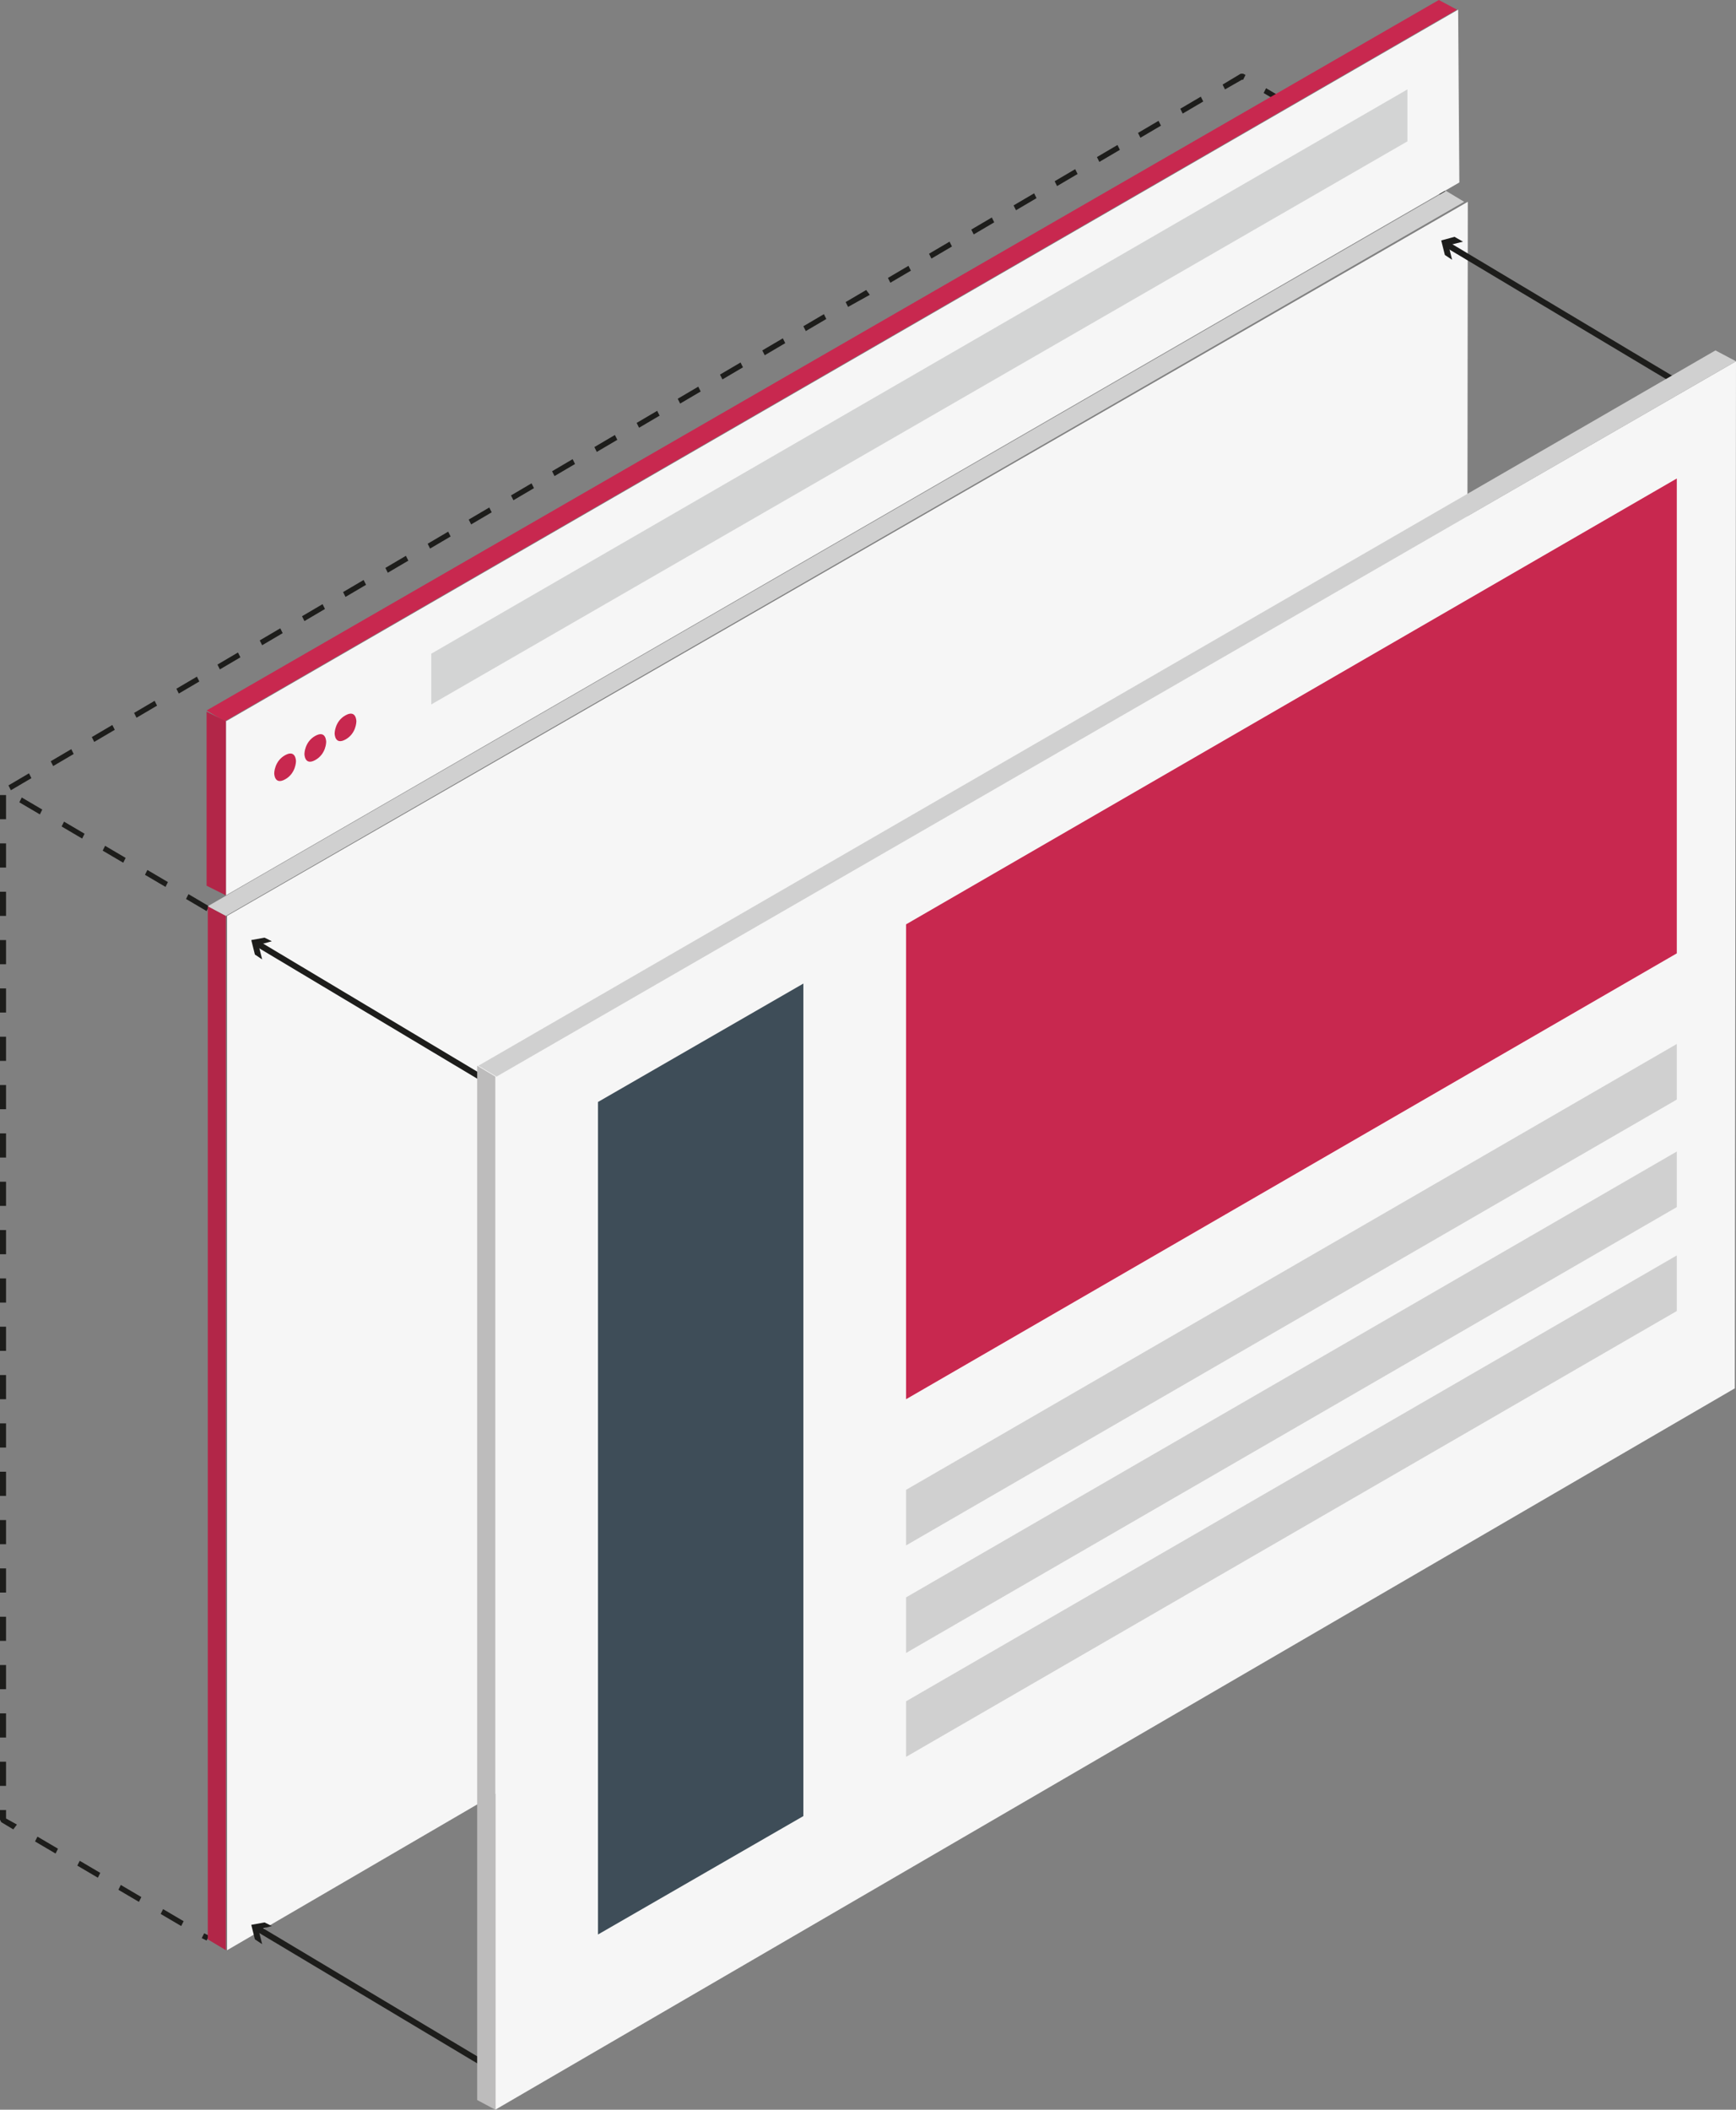
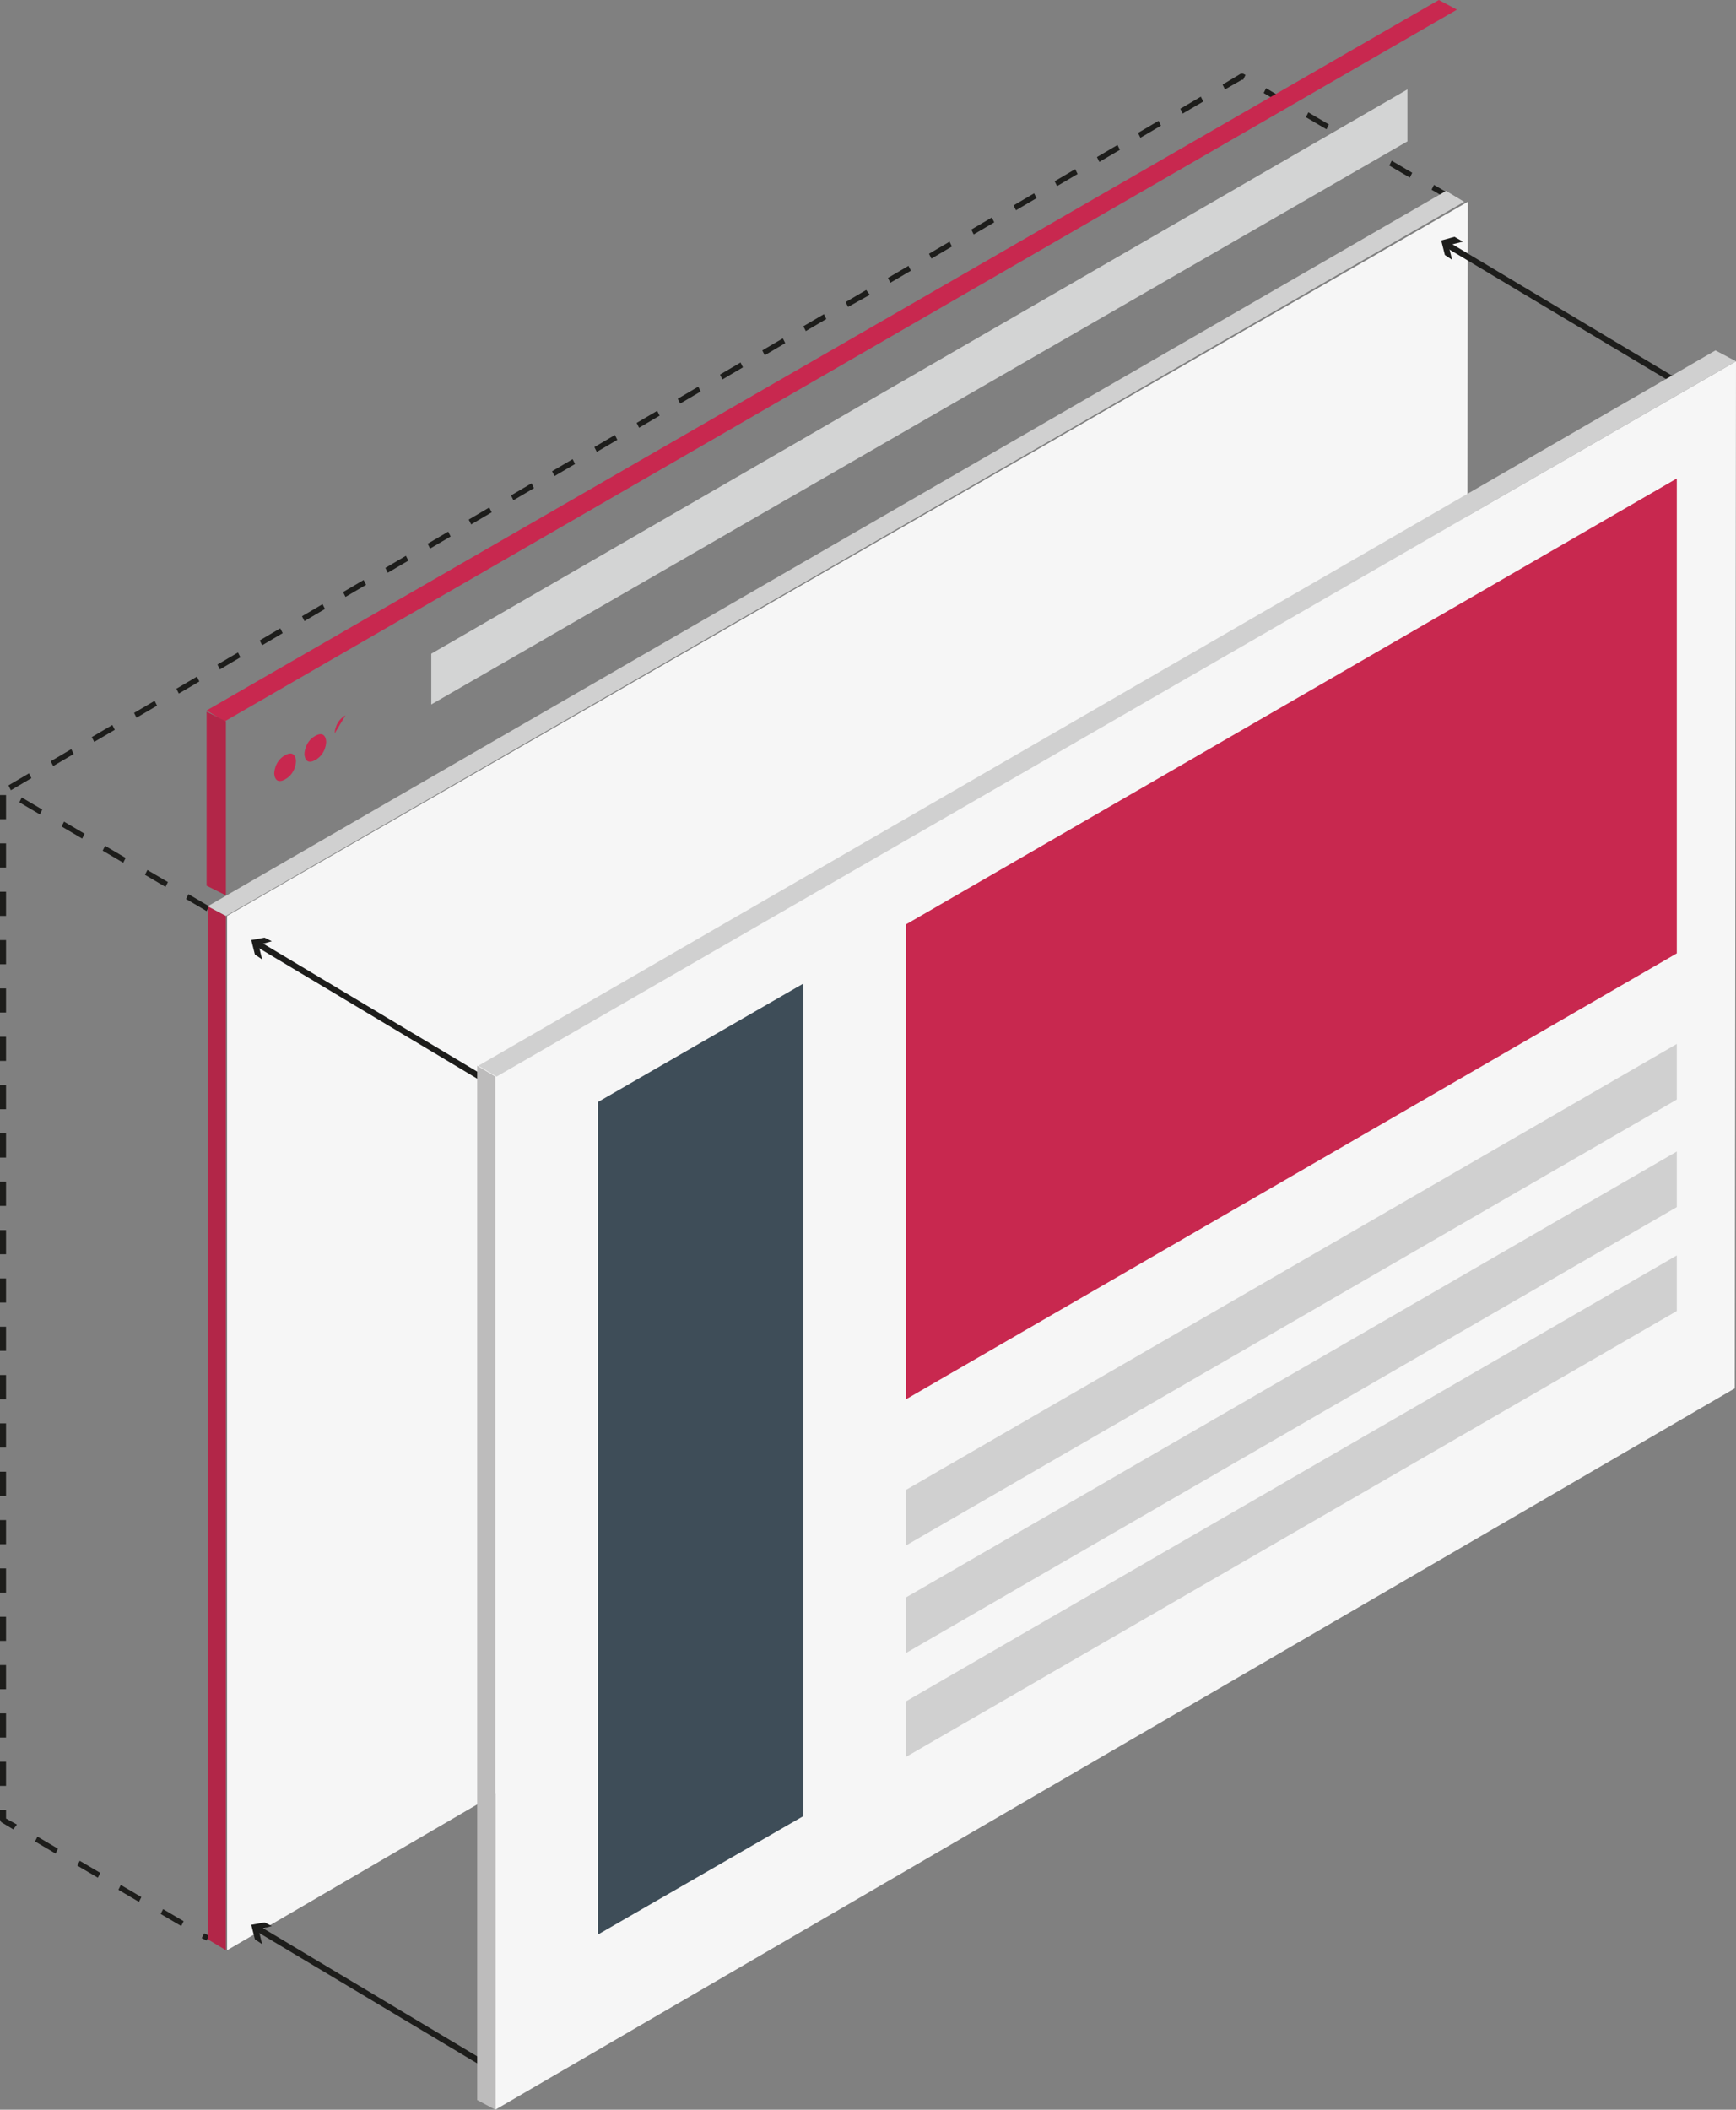
<svg xmlns="http://www.w3.org/2000/svg" version="1.1" id="Ebene_1" x="0px" y="0px" viewBox="0 0 143.7 174.6" style="enable-background:new 0 0 143.7 174.6;" xml:space="preserve">
  <rect x="0" y="0" width="143.7" height="174.6" fill="#808080" stroke="none" />
  <style type="text/css">
	.st0{fill:#F6F6F6;}
	.st1{fill:#1D1D1B;}
	.st2{fill:none;stroke:#1D1D1B;stroke-linejoin:bevel;stroke-miterlimit:10;stroke-dasharray:3;}
	.st3{fill:#C8284F;}
	.st4{fill:#D3D4D4;}
	.st5{fill:#B22648;}
	.st6{fill:#D0D0D0;}
	.st7{fill:#3E4D58;}
	.st8{fill:#BDBCBC;}
</style>
  <polygon class="st0" points="121.5,16.7 121.4,101.6 18.8,161.4 18.8,75.8 " />
  <g>
    <rect x="30.4" y="154.3" transform="matrix(0.513 -0.858 0.858 0.513 -126.884 106.69)" class="st1" width="0.5" height="21.8" />
    <g>
      <polygon class="st1" points="22.5,159.4 21.4,159.7 21.7,160.9 21.1,160.5 20.8,159.3 21.9,159.1   " />
    </g>
  </g>
  <g>
    <rect x="30.4" y="72.8" transform="matrix(0.513 -0.858 0.858 0.513 -56.939 67.016)" class="st1" width="0.5" height="21.8" />
    <g>
      <polygon class="st1" points="22.5,77.9 21.4,78.2 21.7,79.4 21.1,79 20.8,77.8 21.9,77.6   " />
    </g>
  </g>
  <g>
    <rect x="128.9" y="14.9" transform="matrix(0.513 -0.858 0.858 0.513 40.718 123.394)" class="st1" width="0.5" height="21.8" />
    <g>
      <polygon class="st1" points="121.1,20 119.9,20.3 120.2,21.5 119.6,21.1 119.3,19.9 120.4,19.6   " />
    </g>
  </g>
  <polygon class="st0" points="143.7,29.9 143.6,114.9 41,174.6 41,89.1 " />
  <path class="st1" d="M17.1,160.6l-0.4-0.2l0.2-0.4l0.4,0.2L17.1,160.6z M15,159.4l-1.7-1l0.2-0.4l1.7,1L15,159.4z M11.5,157.4  l-1.7-1L10,156l1.7,1L11.5,157.4z M8.1,155.4l-1.7-1l0.2-0.4l1.7,1L8.1,155.4z M4.6,153.4l-1.7-1l0.2-0.4l1.7,1L4.6,153.4z   M1.1,151.4l-1-0.6L0,150.6v-0.8h0.5v0.7l0.9,0.5L1.1,151.4z M0.5,147.8H0v-2h0.5V147.8z M0.5,143.8H0v-2h0.5V143.8z M0.5,139.8H0  v-2h0.5V139.8z M0.5,135.8H0v-2h0.5V135.8z M0.5,131.8H0v-2h0.5V131.8z M0.5,127.8H0v-2h0.5V127.8z M0.5,123.8H0v-2h0.5V123.8z   M0.5,119.8H0v-2h0.5V119.8z M0.5,115.8H0v-2h0.5V115.8z M0.5,111.8H0v-2h0.5V111.8z M0.5,107.8H0v-2h0.5V107.8z M0.5,103.8H0v-2  h0.5V103.8z M0.5,99.8H0v-2h0.5V99.8z M0.5,95.8H0v-2h0.5V95.8z M0.5,91.8H0v-2h0.5V91.8z M0.5,87.8H0v-2h0.5V87.8z M0.5,83.8H0v-2  h0.5V83.8z M0.5,79.8H0v-2h0.5V79.8z M0.5,75.8H0v-2h0.5V75.8z M17.1,75.4l-1.7-1l0.2-0.4l1.7,1L17.1,75.4z M13.7,73.4l-1.7-1  l0.2-0.4l1.7,1L13.7,73.4z M0.5,71.8H0v-2h0.5V71.8z M10.2,71.4l-1.7-1L8.7,70l1.7,1L10.2,71.4z M6.8,69.4l-1.7-1L5.3,68L7,69  L6.8,69.4z M0.5,67.8H0v-2h0.5V67.8z M3.3,67.4l-1.7-1L1.8,66l1.7,1L3.3,67.4z" />
  <path class="st2" d="M102.1,7.2" />
  <path class="st1" d="M0.9,65.4L0.7,65l1.7-1l0.2,0.4L0.9,65.4z M4.4,63.4L4.2,63l1.7-1l0.2,0.4L4.4,63.4z M7.8,61.4L7.6,61l1.7-1  l0.2,0.4L7.8,61.4z M11.3,59.4L11.1,59l1.7-1l0.2,0.4L11.3,59.4z M14.8,57.4L14.6,57l1.7-1l0.2,0.4L14.8,57.4z M18.2,55.4L18,55  l1.7-1l0.2,0.4L18.2,55.4z M21.7,53.4L21.5,53l1.7-1l0.2,0.4L21.7,53.4z M25.2,51.4L25,51l1.7-1l0.2,0.4L25.2,51.4z M28.6,49.4  L28.4,49l1.7-1l0.2,0.4L28.6,49.4z M32.1,47.4L31.9,47l1.7-1l0.2,0.4L32.1,47.4z M35.6,45.4L35.4,45l1.7-1l0.2,0.4L35.6,45.4z   M39,43.4L38.8,43l1.7-1l0.2,0.4L39,43.4z M42.5,41.4L42.3,41l1.7-1l0.2,0.4L42.5,41.4z M45.9,39.4L45.7,39l1.7-1l0.2,0.4L45.9,39.4  z M49.4,37.4L49.2,37l1.7-1l0.2,0.4L49.4,37.4z M52.9,35.4L52.7,35l1.7-1l0.2,0.4L52.9,35.4z M56.3,33.4L56.1,33l1.7-1l0.2,0.4  L56.3,33.4z M59.8,31.4L59.6,31l1.7-1l0.2,0.4L59.8,31.4z M63.3,29.4L63.1,29l1.7-1l0.2,0.4L63.3,29.4z M66.7,27.4L66.5,27l1.7-1  l0.2,0.4L66.7,27.4z M70.2,25.4L70,25l1.7-1l0.3,0.4L70.2,25.4z M73.7,23.4L73.5,23l1.7-1l0.2,0.4L73.7,23.4z M77.1,21.4L76.9,21  l1.7-1l0.2,0.4L77.1,21.4z M80.6,19.4L80.4,19l1.7-1l0.2,0.4L80.6,19.4z M84.1,17.4L83.9,17l1.7-1l0.2,0.4L84.1,17.4z M119.7,16.4  l-1.2-0.7l0.2-0.4l1.2,0.7L119.7,16.4z M87.5,15.4L87.3,15l1.7-1l0.2,0.4L87.5,15.4z M116.7,14.7l-1.7-1l0.2-0.4l1.7,1L116.7,14.7z   M91,13.4L90.8,13l1.7-1l0.2,0.4L91,13.4z M113.2,12.7l-1.7-1l0.2-0.4l1.7,1L113.2,12.7z M94.4,11.4L94.2,11l1.7-1l0.2,0.4  L94.4,11.4z M109.8,10.7l-1.7-1l0.2-0.4l1.7,1L109.8,10.7z M97.9,9.4L97.7,9l1.7-1l0.2,0.4L97.9,9.4z M106.3,8.7l-1.7-1l0.2-0.4  l1.7,1L106.3,8.7z M101.4,7.4L101.2,7l1.5-0.9h0.2l0.2,0.1l-0.2,0.4h-0.1L101.4,7.4z" />
  <g>
-     <polygon class="st0" points="18.7,74.1 120.8,15.1 120.7,0.8 18.7,59.7  " />
    <polygon class="st3" points="119.1,0 17.1,58.8 18.6,59.7 120.6,0.8  " />
    <polygon class="st4" points="116.5,11.7 116.5,7.4 35.7,54.1 35.7,58.3  " />
    <path class="st3" d="M23.6,62.5C22.7,63,22.7,64,22.7,64s0,1,0.9,0.5s0.9-1.5,0.9-1.5S24.5,62,23.6,62.5z" />
    <path class="st3" d="M26.1,60.9c-0.9,0.5-0.9,1.5-0.9,1.5s0,1,0.9,0.5s0.9-1.5,0.9-1.5S27,60.4,26.1,60.9z" />
-     <path class="st3" d="M28.6,59.2c-0.9,0.5-0.9,1.5-0.9,1.5s0,1,0.9,0.5s0.9-1.5,0.9-1.5S29.5,58.7,28.6,59.2z" />
+     <path class="st3" d="M28.6,59.2c-0.9,0.5-0.9,1.5-0.9,1.5s0.9-1.5,0.9-1.5S29.5,58.7,28.6,59.2z" />
    <polygon class="st5" points="17.1,73.3 18.7,74.1 18.7,59.7 17.1,58.9  " />
  </g>
  <polygon class="st6" points="75,127.9 75,123.3 138.8,86.4 138.8,91 " />
  <polygon class="st6" points="75,145.4 75,140.8 138.8,103.9 138.8,108.5 " />
  <polygon class="st6" points="75,136.8 75,132.2 138.8,95.3 138.8,99.9 " />
  <polygon class="st7" points="49.5,91.2 66.5,81.4 66.5,150.3 49.5,160.1 " />
  <polygon class="st8" points="39.5,88.2 39.5,173.8 41,174.6 41,89.1 " />
  <polygon class="st5" points="17.2,75 17.2,160.5 18.7,161.4 18.7,75.8 " />
  <polygon class="st6" points="18.7,75.8 17.2,75 119.7,15.8 121.2,16.7 " />
  <polygon class="st6" points="41.1,89.1 39.6,88.2 142,29 143.7,29.9 " />
  <polygon class="st3" points="75,76.5 75,115.8 138.8,78.9 138.8,39.6 " />
</svg>